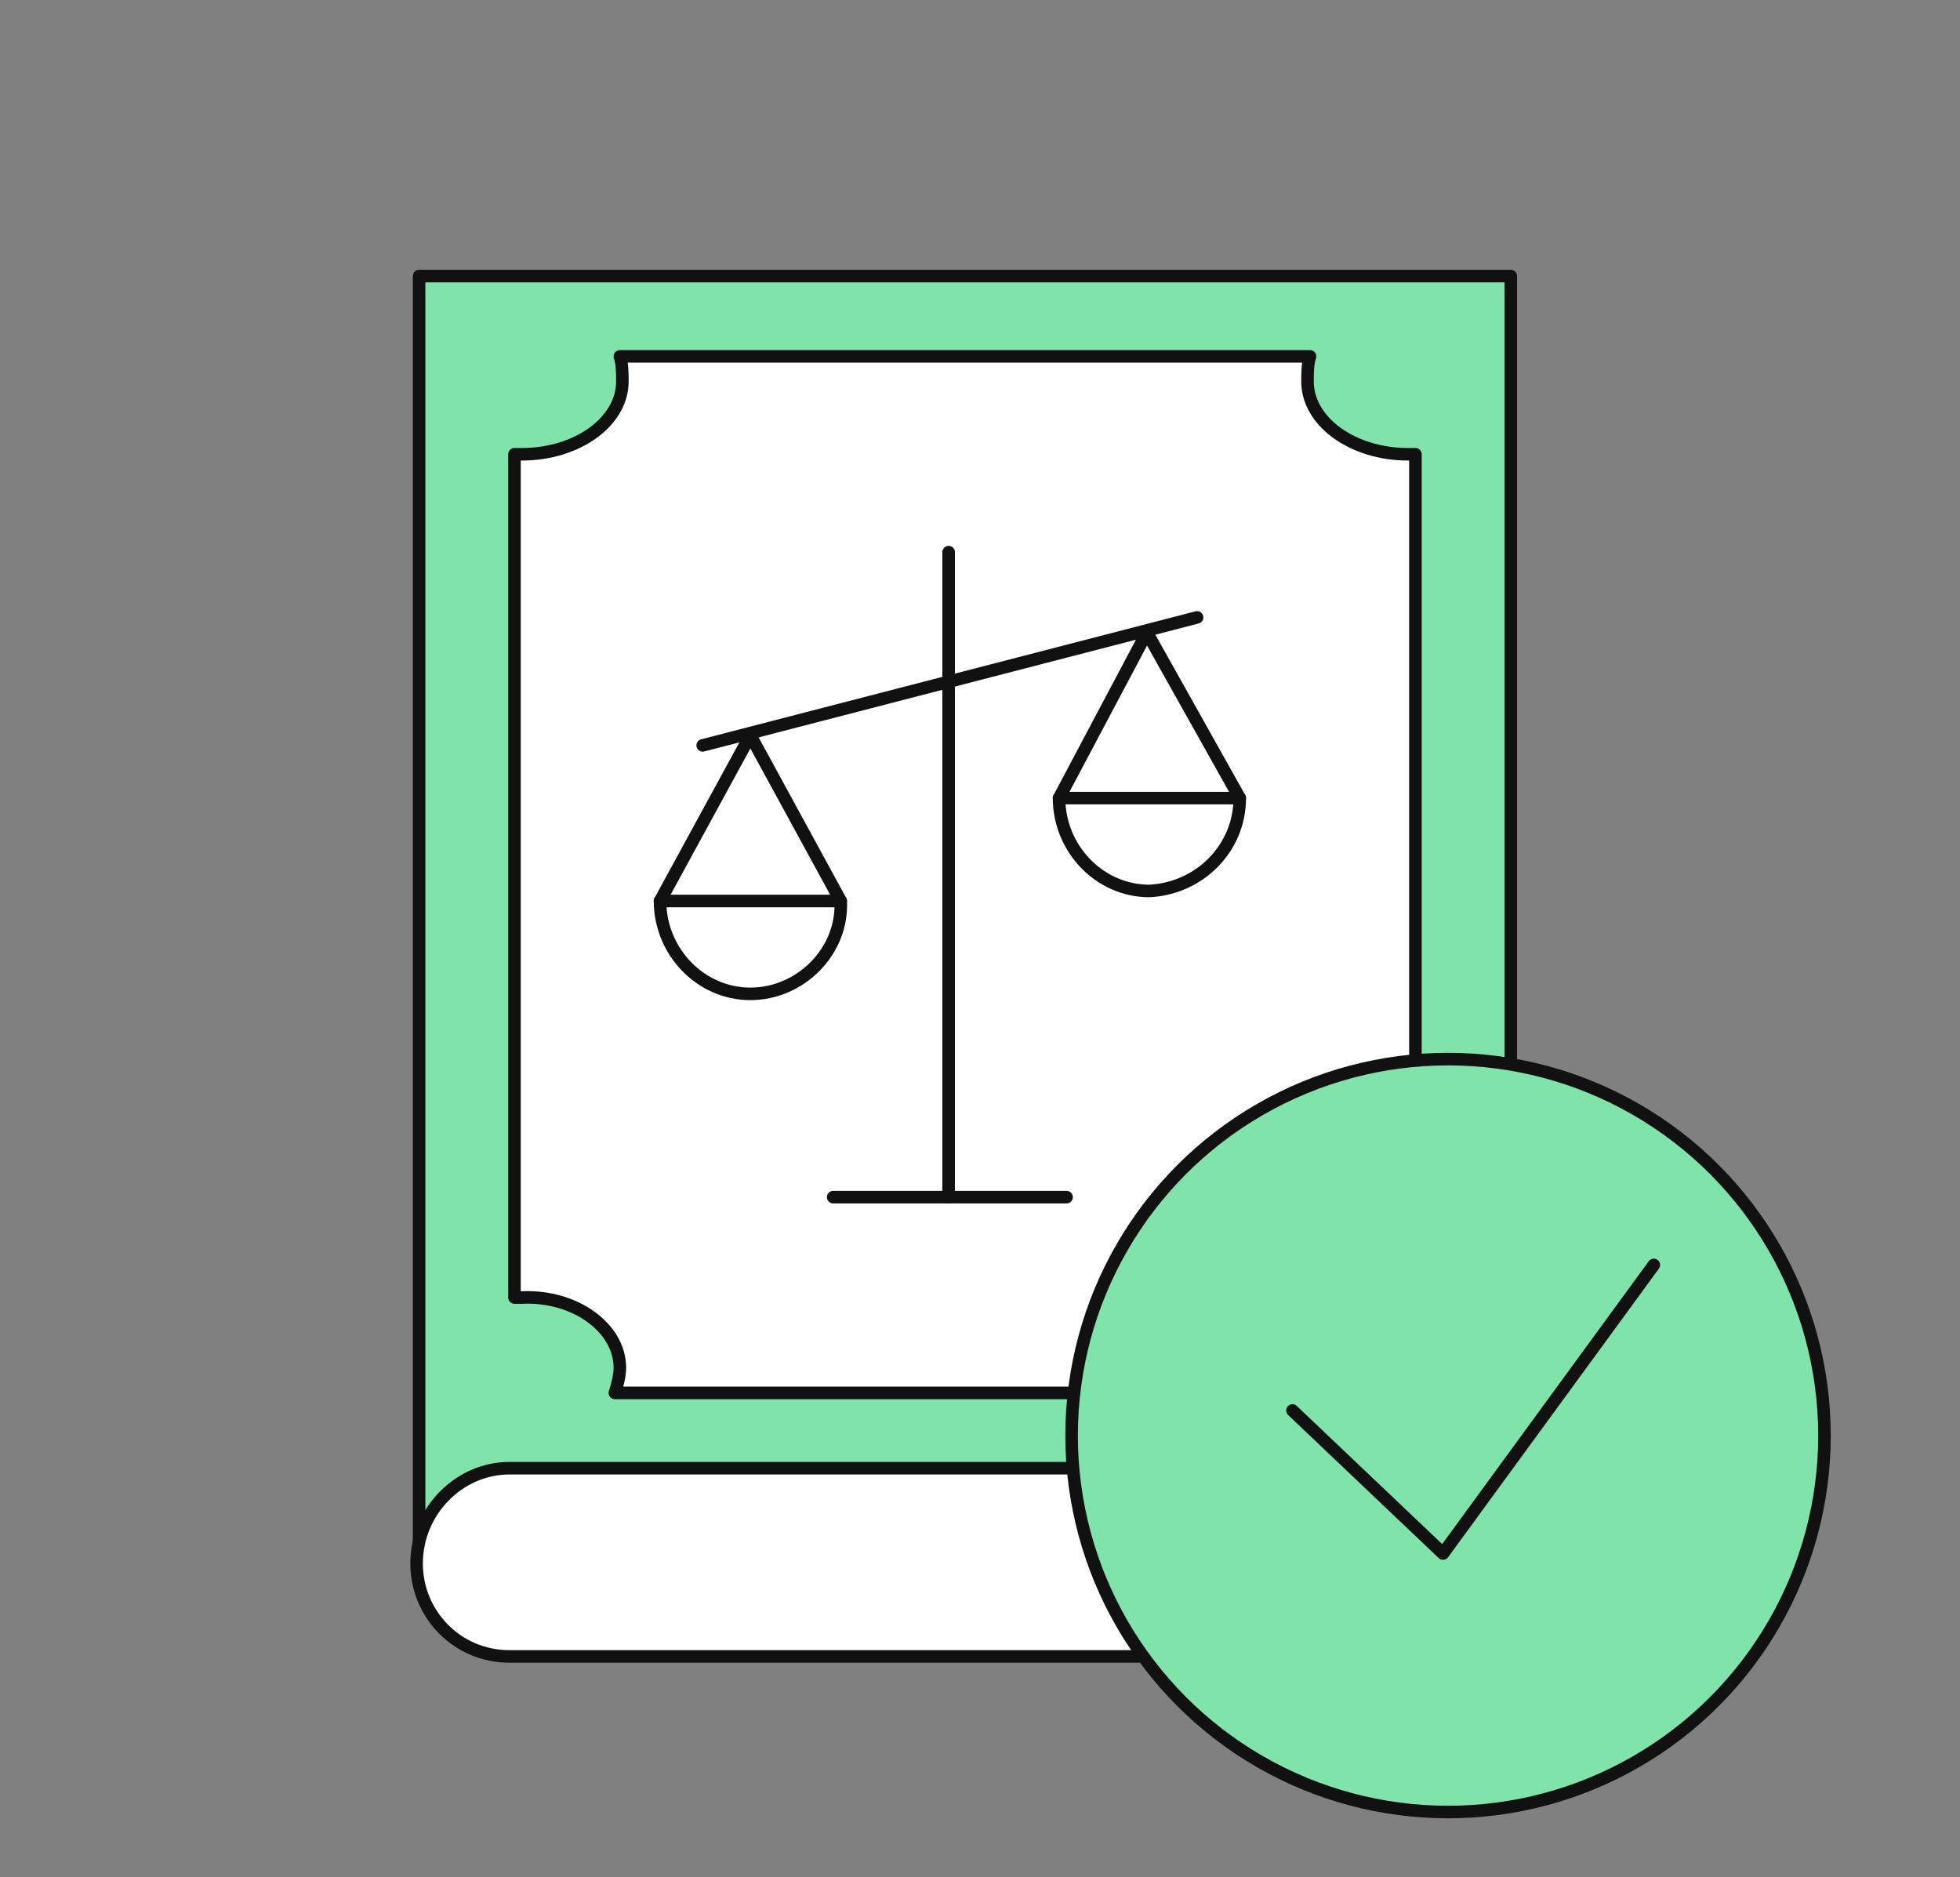
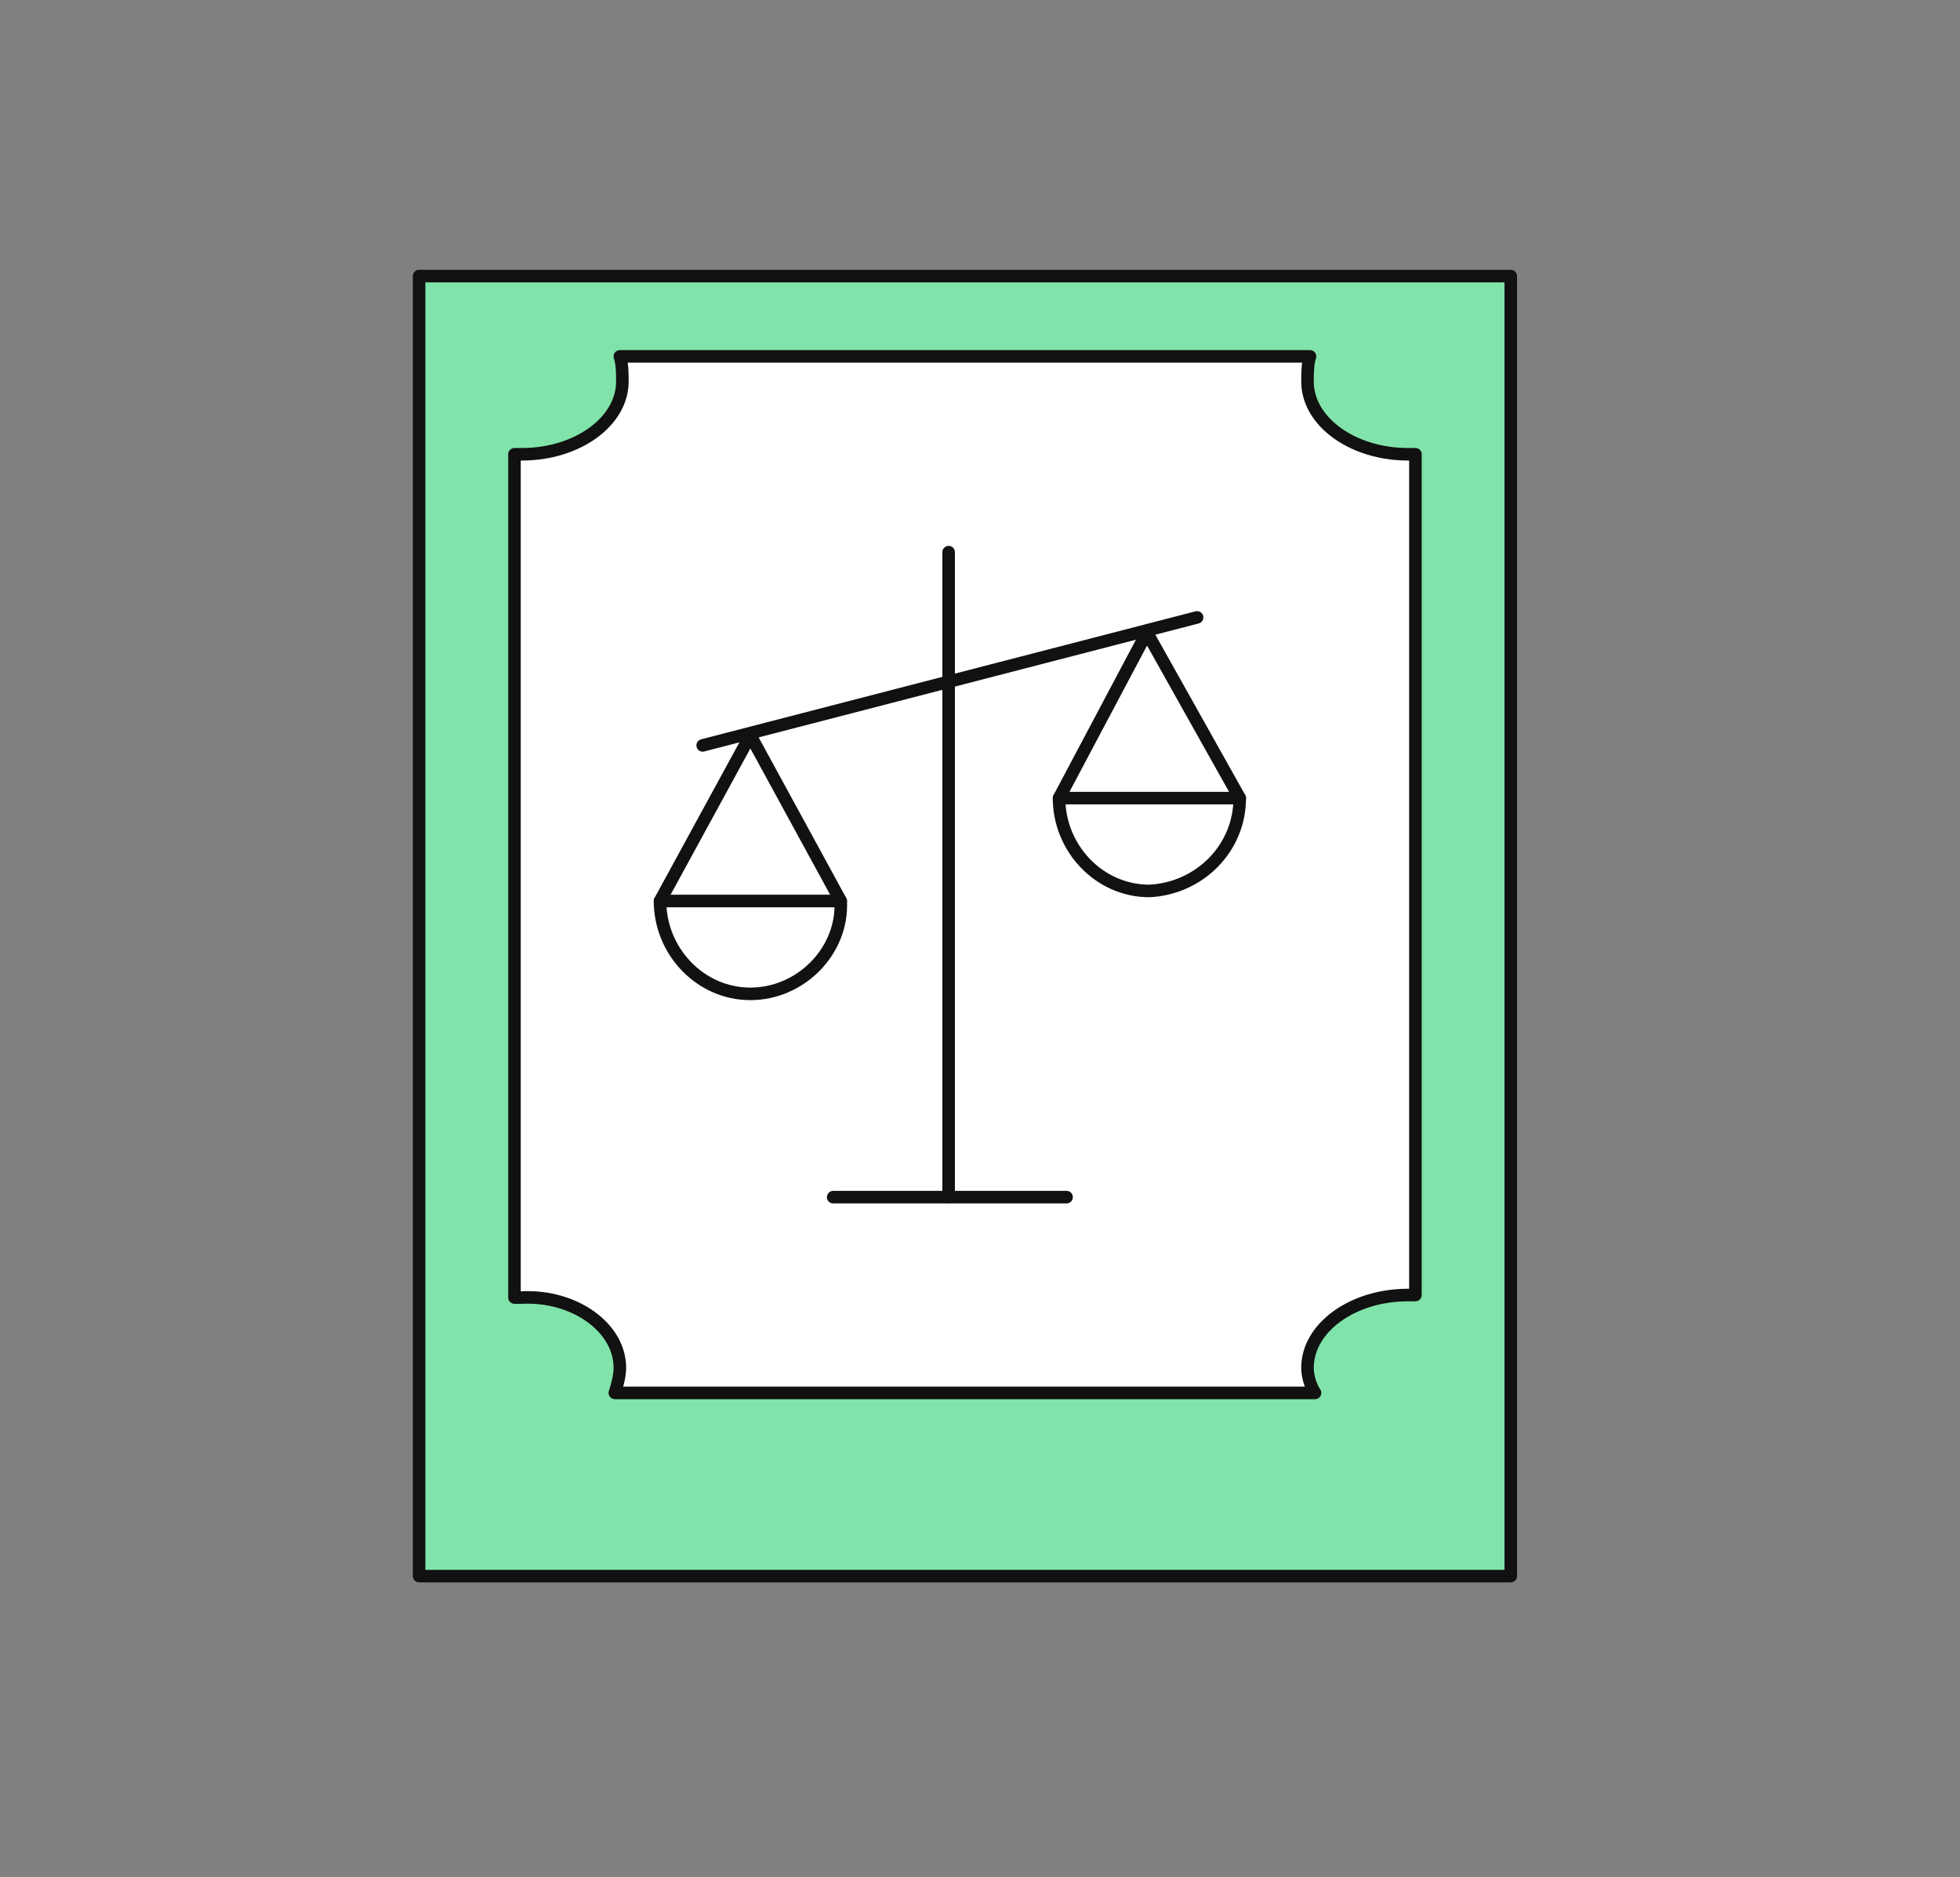
<svg xmlns="http://www.w3.org/2000/svg" version="1.1" id="Шар_2" x="0px" y="0px" viewBox="0 0 78.1 74.8" style="enable-background:new 0 0 78.1 74.8;" xml:space="preserve">
  <rect x="0" y="0" width="78.1" height="74.8" fill="#808080" stroke="none" />
  <style type="text/css">
	.st0{fill:#80E3A9;stroke:#111111;stroke-width:0.5;stroke-linecap:round;stroke-linejoin:round;}
	.st1{fill:#FFFFFF;stroke:#111111;stroke-width:0.5;stroke-linecap:round;stroke-linejoin:round;}
	.st2{fill:none;stroke:#111111;stroke-width:0.5;stroke-linecap:round;stroke-linejoin:round;}
</style>
  <g>
    <rect x="16.7" y="11" class="st0" width="43.5" height="51.8" />
    <path class="st1" d="M24.7,54.5c0,0.3-0.1,0.7-0.2,1h27.9c-0.2-0.3-0.3-0.7-0.3-1c0-1.6,1.8-2.9,4-2.9c0.1,0,0.2,0,0.3,0V18.1   c-0.1,0-0.2,0-0.3,0c-2.2,0-4-1.3-4-2.9c0-0.3,0-0.7,0.1-1H24.7c0.1,0.3,0.1,0.7,0.1,1c0,1.6-1.8,2.9-4,2.9c-0.1,0-0.2,0-0.3,0   v33.6c0.1,0,0.2,0,0.3,0C22.9,51.6,24.7,52.9,24.7,54.5z" />
-     <path class="st1" d="M20.3,58.5h39.9l0,0V66l0,0H20.3c-2.1,0-3.7-1.7-3.7-3.7l0,0C16.6,60.2,18.3,58.5,20.3,58.5z" />
-     <circle class="st0" cx="57.7" cy="57.2" r="15" />
    <path class="st1" d="M29.9,39.6L29.9,39.6c-2,0-3.6-1.7-3.6-3.7c0,0,0,0,0,0h7.2C33.6,37.9,31.9,39.6,29.9,39.6   C29.9,39.6,29.9,39.6,29.9,39.6z" />
    <polyline class="st2" points="26.3,35.9 29.9,29.3 33.5,35.9  " />
    <path class="st1" d="M45.8,35.5L45.8,35.5c-2,0-3.6-1.7-3.6-3.7c0,0,0,0,0,0h7.2C49.4,33.8,47.8,35.4,45.8,35.5   C45.8,35.4,45.8,35.4,45.8,35.5z" />
    <polyline class="st2" points="42.2,31.8 45.7,25.2 49.4,31.8  " />
    <line class="st2" x1="28" y1="29.7" x2="47.7" y2="24.6" />
    <line class="st2" x1="37.8" y1="22" x2="37.8" y2="47.7" />
    <line class="st2" x1="33.2" y1="47.7" x2="42.5" y2="47.7" />
-     <polyline class="st2" points="51.5,56.2 57.5,61.9 65.9,50.4  " />
  </g>
</svg>